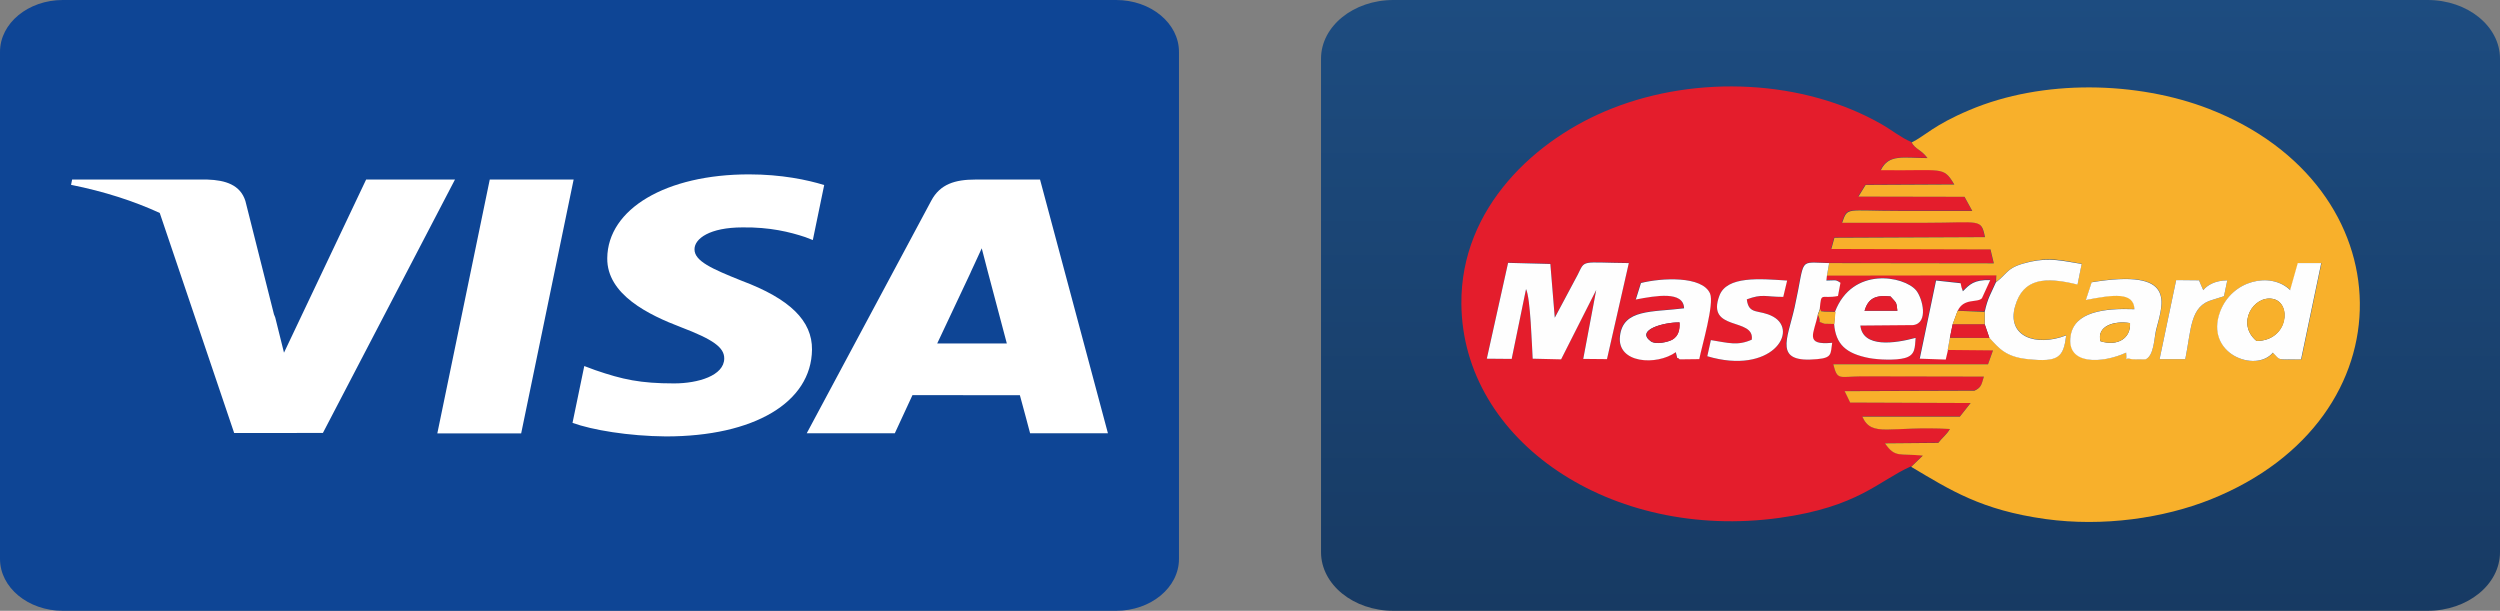
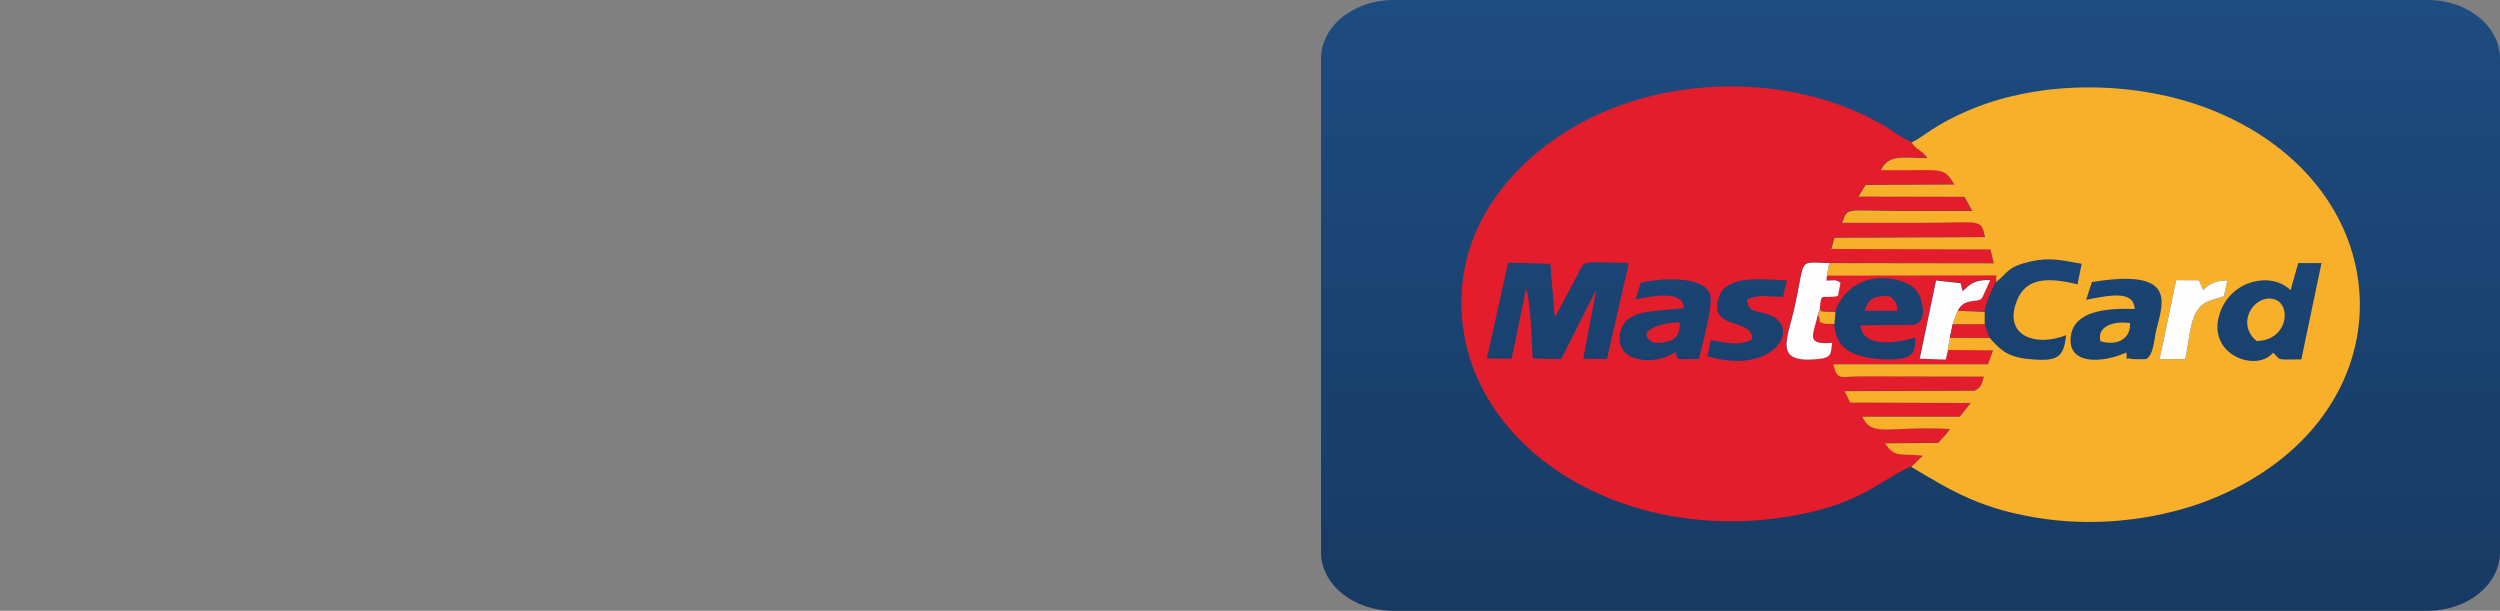
<svg xmlns="http://www.w3.org/2000/svg" width="176" height="43" viewBox="0 0 176 43" fill="none">
  <rect x="0" y="0" width="176" height="43" fill="#808080" stroke="none" />
  <g clip-path="url(#clip0_4_1119)">
-     <path d="M78.573 0H4.427C1.982 0 0 1.635 0 3.652V39.348C0 41.365 1.982 43 4.427 43H78.573C81.018 43 83 41.365 83 39.348V3.652C83 1.635 81.018 0 78.573 0Z" fill="#0E4595" />
    <path d="M30.787 30.513L34.479 12.641H40.384L36.69 30.513H30.787Z" fill="white" />
    <path d="M58.023 13.027C56.854 12.664 55.02 12.276 52.731 12.276C46.896 12.276 42.786 14.7 42.751 18.174C42.718 20.742 45.685 22.175 47.925 23.029C50.224 23.905 50.996 24.464 50.986 25.246C50.971 26.444 49.15 26.992 47.453 26.992C45.089 26.992 43.834 26.721 41.894 26.053L41.133 25.769L40.305 29.77C41.684 30.269 44.234 30.701 46.883 30.724C53.09 30.724 57.119 28.328 57.165 24.618C57.187 22.585 55.614 21.038 52.207 19.762C50.143 18.935 48.879 18.384 48.893 17.546C48.893 16.803 49.963 16.009 52.274 16.009C54.205 15.984 55.604 16.332 56.694 16.694L57.223 16.9L58.023 13.027Z" fill="white" />
-     <path d="M73.219 12.641H68.656C67.242 12.641 66.185 12.959 65.564 14.123L56.794 30.502H62.995C62.995 30.502 64.009 28.3 64.238 27.816C64.916 27.816 70.939 27.824 71.8 27.824C71.977 28.449 72.519 30.502 72.519 30.502H77.998L73.219 12.641ZM65.979 24.181C66.468 23.152 68.332 19.186 68.332 19.186C68.297 19.233 68.817 18.151 69.115 17.48L69.514 19.021C69.514 19.021 70.645 23.287 70.881 24.181H65.979V24.181Z" fill="white" />
+     <path d="M73.219 12.641H68.656C67.242 12.641 66.185 12.959 65.564 14.123L56.794 30.502C62.995 30.502 64.009 28.3 64.238 27.816C64.916 27.816 70.939 27.824 71.8 27.824C71.977 28.449 72.519 30.502 72.519 30.502H77.998L73.219 12.641ZM65.979 24.181C66.468 23.152 68.332 19.186 68.332 19.186C68.297 19.233 68.817 18.151 69.115 17.48L69.514 19.021C69.514 19.021 70.645 23.287 70.881 24.181H65.979V24.181Z" fill="white" />
    <path d="M5.077 12.641L5.002 13.013C7.336 13.479 9.421 14.154 11.246 14.993L16.486 30.485L22.733 30.479L32.03 12.641H25.775L19.993 24.829L19.377 22.352C19.349 22.276 19.318 22.201 19.286 22.125L17.276 14.15C16.919 13.018 15.882 12.681 14.599 12.641H5.077Z" fill="white" />
  </g>
  <path d="M170.904 0H98.096C95.282 0 93 1.849 93 4.13V38.87C93 41.151 95.282 43 98.096 43H170.904C173.718 43 176 41.151 176 38.87V4.13C176 1.849 173.718 0 170.904 0Z" fill="url(#paint0_linear_4_1119)" />
  <path fill-rule="evenodd" clip-rule="evenodd" d="M115.136 21.09L115.505 19.908C116.925 19.561 119.824 19.404 120.368 20.649C120.68 21.374 119.785 24.384 119.61 25.267L118.229 25.283C117.917 24.968 118.17 25.551 117.956 24.779C116.634 25.74 113.813 25.582 114.027 23.644C114.241 21.721 116.303 21.973 118.54 21.689C118.501 20.46 116.595 20.791 115.116 21.074L115.136 21.09ZM125.542 20.901C124.278 20.901 124.084 20.68 122.975 21.074C123.111 22.194 123.831 21.752 124.823 22.288C126.71 23.297 124.687 26.418 120.193 25.078L120.446 23.943C121.71 24.148 122.352 24.353 123.325 23.912C123.558 22.32 120.077 23.36 121.049 20.806C121.574 19.419 123.889 19.608 125.795 19.75L125.523 20.901H125.542ZM106.169 18.489L109.145 18.568L109.456 22.351L111.07 19.325C111.615 18.237 111.246 18.474 114.669 18.505L113.132 25.267L111.459 25.251L112.374 20.397L109.903 25.283L107.9 25.236C107.841 24.29 107.744 20.964 107.433 20.334L106.422 25.251L104.671 25.236L106.169 18.489ZM134.549 32.849L135.366 32.061C133.732 31.887 133.44 32.266 132.701 31.194L136.455 31.162C136.688 30.847 137.077 30.548 137.272 30.185C132.992 29.949 131.786 30.831 131.106 29.318H137.972L138.731 28.357L130.25 28.325L129.861 27.521L139.003 27.49C139.528 27.253 139.528 26.985 139.664 26.497L131.008 26.481C129.452 26.497 129.355 26.78 129.063 25.63H139.956L140.306 24.652L137.116 24.621L136.961 25.283L135.132 25.22L136.28 19.719L138.011 19.908C138.011 19.939 138.05 20.05 138.05 20.097C138.05 20.129 138.069 20.176 138.069 20.192L138.167 20.475C138.653 20.003 138.964 19.656 140.092 19.687L139.509 20.964C139.178 21.311 138.205 20.917 137.797 21.863L139.703 21.926C139.917 20.933 140.151 20.633 140.501 19.829L140.52 19.356L128.596 19.372L128.557 19.719C129.199 19.719 129.18 19.624 129.549 19.876L129.374 20.806C128.168 21.043 128.207 20.46 128.091 21.736C128.266 21.973 128.052 21.847 128.421 21.926L129.18 21.941C130.405 18.71 134.062 19.419 134.899 20.428C135.346 20.964 135.793 22.73 134.685 22.871L130.969 22.903C131.145 24.495 133.401 24.164 134.86 23.77C134.801 24.432 134.86 24.968 134.101 25.188C133.498 25.362 132.234 25.314 131.572 25.188C129.939 24.889 129.238 24.227 129.122 22.793L128.421 22.777C127.779 22.54 128.285 22.777 127.954 22.131C127.682 23.454 126.943 24.306 128.966 24.117C128.849 24.905 128.985 25.173 127.916 25.267C124.803 25.567 125.815 23.88 126.321 21.626C127.118 18.032 126.496 18.474 128.752 18.505L140.345 18.521L140.112 17.544L128.908 17.512L129.122 16.724L139.723 16.677C139.45 15.337 139.392 15.668 135.541 15.668H129.666C130.075 14.517 129.861 14.832 133.673 14.832H138.828L138.283 13.839L130.814 13.824L131.32 13.004L137.564 12.973C136.766 11.648 136.805 12.027 132.389 11.964C132.954 10.829 133.946 11.113 135.677 11.113C135.19 10.482 134.84 10.529 134.549 9.993C133.829 9.694 133.187 9.158 132.467 8.748C126.962 5.596 119.493 5.265 113.502 7.629C108.114 9.741 102.823 14.627 102.881 21.39C102.959 31.052 113.424 38.098 125.27 36.459C130.833 35.686 132.234 33.858 134.529 32.833L134.549 32.849Z" fill="#E41D2C" />
  <path fill-rule="evenodd" clip-rule="evenodd" d="M147.25 19.861C153.28 18.868 152.288 21.279 151.802 23.234C151.646 23.817 151.646 24.968 151.082 25.283C150.946 25.283 150.149 25.299 150.071 25.267C149.526 25.094 149.779 25.614 149.701 24.81C148.067 25.567 145.48 25.74 145.791 23.628C146.044 21.942 148.145 21.674 150.285 21.752C150.207 20.507 148.806 20.712 146.861 21.106L147.27 19.861H147.25ZM153.203 19.719L154.817 19.735C154.836 19.766 154.856 19.814 154.856 19.845L155.109 20.428C155.401 20.066 155.945 19.751 156.801 19.735L156.568 20.854L155.77 21.106C154.175 21.532 154.272 23.155 153.844 25.283H152.035L153.203 19.719ZM161.781 18.521H163.434L162.014 25.299C160.166 25.315 160.614 25.393 160.03 24.826C158.824 26.276 155.206 24.936 156.315 21.942C157.132 19.703 159.894 19.104 161.256 20.428L161.8 18.505L161.781 18.521ZM134.568 10.009C134.86 10.545 135.229 10.498 135.696 11.129C133.965 11.129 132.973 10.829 132.409 11.98C136.824 12.043 136.785 11.664 137.583 12.989L131.339 13.02L130.833 13.84L138.303 13.855L138.847 14.848H133.693C129.9 14.848 130.094 14.549 129.686 15.684H135.56C139.411 15.684 139.47 15.353 139.742 16.693L129.141 16.74L128.927 17.528L140.131 17.56L140.364 18.537L128.771 18.521L128.616 19.404L140.54 19.388L140.52 19.861C141.415 19.167 141.259 18.805 142.932 18.411C144.313 18.096 145.188 18.332 146.55 18.568L146.258 20.018C143.924 19.451 142.407 19.593 141.862 21.547C141.259 23.644 143.302 24.432 145.461 23.597C145.266 25.126 144.955 25.504 142.738 25.267C141.201 25.11 140.734 24.511 140.053 23.77H137.272L137.116 24.637L140.306 24.668L139.956 25.646H129.063C129.355 26.796 129.452 26.513 131.008 26.497L139.664 26.513C139.509 26.985 139.528 27.269 139.003 27.506L129.861 27.537L130.25 28.341L138.731 28.373L137.972 29.334H131.106C131.786 30.832 132.992 29.965 137.272 30.201C137.077 30.564 136.688 30.863 136.455 31.178L132.701 31.21C133.42 32.266 133.731 31.903 135.365 32.077L134.548 32.865C137.33 34.52 139.489 35.907 143.982 36.538C148.067 37.105 152.327 36.474 155.615 35.166C169.853 29.476 169.464 13.083 155.498 7.661C150.479 5.722 143.827 5.549 138.633 7.755C136.124 8.811 135.521 9.568 134.587 10.025L134.568 10.009Z" fill="#F8B02B" />
-   <path fill-rule="evenodd" clip-rule="evenodd" d="M104.671 25.252L106.422 25.267L107.433 20.349C107.744 20.98 107.842 24.306 107.9 25.252L109.903 25.299L112.374 20.413L111.46 25.267L113.132 25.283L114.669 18.521C111.246 18.489 111.615 18.253 111.07 19.341L109.456 22.367L109.145 18.584L106.169 18.505L104.671 25.252ZM158.863 24.006C157.404 22.793 158.649 20.775 160.011 21.043C161.353 21.311 161.1 23.975 158.863 24.006ZM161.236 20.428C159.875 19.104 157.132 19.703 156.295 21.942C155.187 24.921 158.805 26.276 160.011 24.826C160.594 25.393 160.147 25.299 161.995 25.299L163.415 18.521H161.761L161.217 20.444L161.236 20.428ZM147.873 24.022C147.601 22.966 148.807 22.556 149.954 22.745C150.013 23.817 149.079 24.4 147.873 24.022ZM147.25 19.877L146.842 21.122C148.787 20.744 150.207 20.539 150.265 21.768C148.126 21.689 146.025 21.957 145.772 23.644C145.441 25.756 148.048 25.583 149.682 24.826C149.76 25.63 149.507 25.11 150.051 25.283C150.129 25.315 150.927 25.299 151.063 25.299C151.647 24.999 151.647 23.833 151.783 23.25C152.288 21.279 153.261 18.884 147.231 19.877H147.25ZM118.229 22.698C118.268 23.234 118.151 23.644 117.723 23.912C117.431 24.085 116.556 24.29 116.206 24.022C115.116 23.218 117.159 22.682 118.209 22.698H118.229ZM115.136 21.09C116.614 20.807 118.52 20.476 118.559 21.705C116.322 21.989 114.261 21.737 114.047 23.66C113.813 25.598 116.634 25.756 117.976 24.794C118.19 25.567 117.937 24.984 118.248 25.299L119.629 25.283C119.804 24.385 120.699 21.39 120.388 20.665C119.843 19.404 116.964 19.561 115.525 19.924L115.155 21.106L115.136 21.09ZM131.261 21.878C131.514 21.075 131.942 20.744 133.09 20.87C133.498 21.343 133.498 21.201 133.576 21.878H131.261ZM129.199 21.957L129.122 22.808C129.238 24.243 129.958 24.889 131.572 25.204C132.234 25.33 133.498 25.378 134.101 25.204C134.86 24.999 134.801 24.448 134.86 23.786C133.401 24.18 131.145 24.511 130.969 22.919L134.685 22.887C135.793 22.745 135.346 20.996 134.899 20.444C134.062 19.435 130.405 18.726 129.18 21.957H129.199ZM140.52 19.861C140.17 20.665 139.937 20.964 139.723 21.957V22.824L140.053 23.786C140.734 24.526 141.201 25.125 142.738 25.283C144.955 25.52 145.266 25.141 145.461 23.612C143.282 24.448 141.259 23.66 141.862 21.563C142.426 19.593 143.944 19.467 146.258 20.034L146.55 18.584C145.189 18.363 144.313 18.127 142.932 18.427C141.259 18.805 141.415 19.183 140.52 19.877V19.861ZM125.795 19.75C123.889 19.624 121.574 19.419 121.049 20.807C120.077 23.36 123.539 22.32 123.325 23.912C122.333 24.353 121.711 24.148 120.446 23.943L120.193 25.078C124.687 26.418 126.69 23.313 124.823 22.288C123.831 21.752 123.111 22.209 122.975 21.075C124.084 20.665 124.259 20.901 125.542 20.901L125.815 19.75H125.795Z" fill="#FEFEFE" />
  <path fill-rule="evenodd" clip-rule="evenodd" d="M127.974 22.146L128.11 21.768C128.227 20.491 128.188 21.074 129.394 20.838L129.569 19.908C129.199 19.656 129.219 19.75 128.577 19.75L128.616 19.404L128.771 18.521C126.515 18.489 127.137 18.048 126.34 21.642C125.834 23.896 124.823 25.582 127.935 25.283C128.985 25.188 128.869 24.92 128.985 24.132C126.982 24.321 127.721 23.47 127.974 22.146ZM137.116 24.652L137.272 23.785L137.466 22.84L137.816 21.894C138.244 20.948 139.217 21.342 139.528 20.995L140.112 19.719C138.964 19.687 138.653 20.034 138.186 20.507L138.089 20.223C138.089 20.207 138.069 20.16 138.069 20.129C138.069 20.097 138.03 19.971 138.03 19.939L136.299 19.75L135.151 25.251L136.98 25.314L137.136 24.652H137.116ZM152.035 25.283H153.844C154.272 23.155 154.175 21.531 155.77 21.106L156.568 20.854L156.801 19.735C155.945 19.75 155.401 20.066 155.109 20.428L154.856 19.845C154.836 19.813 154.836 19.766 154.817 19.735L153.203 19.719L152.035 25.283Z" fill="#FEFEFE" />
  <path fill-rule="evenodd" clip-rule="evenodd" d="M158.863 24.006C161.12 23.975 161.373 21.311 160.011 21.043C158.63 20.775 157.404 22.792 158.863 24.006Z" fill="#F8B02B" />
  <path fill-rule="evenodd" clip-rule="evenodd" d="M118.229 22.698C117.178 22.682 115.136 23.218 116.225 24.022C116.575 24.274 117.451 24.069 117.743 23.912C118.17 23.66 118.268 23.234 118.248 22.698H118.229ZM137.272 23.77L140.054 23.786L139.723 22.824H137.466L137.272 23.77Z" fill="#E41D2C" />
  <path fill-rule="evenodd" clip-rule="evenodd" d="M147.873 24.022C149.098 24.385 150.013 23.817 149.954 22.745C148.787 22.572 147.601 22.982 147.873 24.022ZM137.466 22.824H139.723V21.957L137.816 21.878L137.466 22.824Z" fill="#F8B02B" />
  <path fill-rule="evenodd" clip-rule="evenodd" d="M131.261 21.878H133.576C133.518 21.216 133.498 21.342 133.09 20.869C131.942 20.743 131.514 21.074 131.261 21.878Z" fill="#E41D2C" />
  <path fill-rule="evenodd" clip-rule="evenodd" d="M127.974 22.146C128.305 22.792 127.799 22.556 128.441 22.792L129.141 22.808L129.219 21.957L128.46 21.941C128.071 21.878 128.285 21.988 128.13 21.752L127.994 22.13L127.974 22.146Z" fill="#F8B02B" />
  <defs>
    <linearGradient id="paint0_linear_4_1119" x1="134.499" y1="0.006" x2="134.499" y2="43.009" gradientUnits="userSpaceOnUse">
      <stop stop-color="#1D4C80" />
      <stop offset="1" stop-color="#173A63" />
    </linearGradient>
    <clipPath id="clip0_4_1119">
-       <rect width="83" height="43" fill="white" />
-     </clipPath>
+       </clipPath>
  </defs>
</svg>